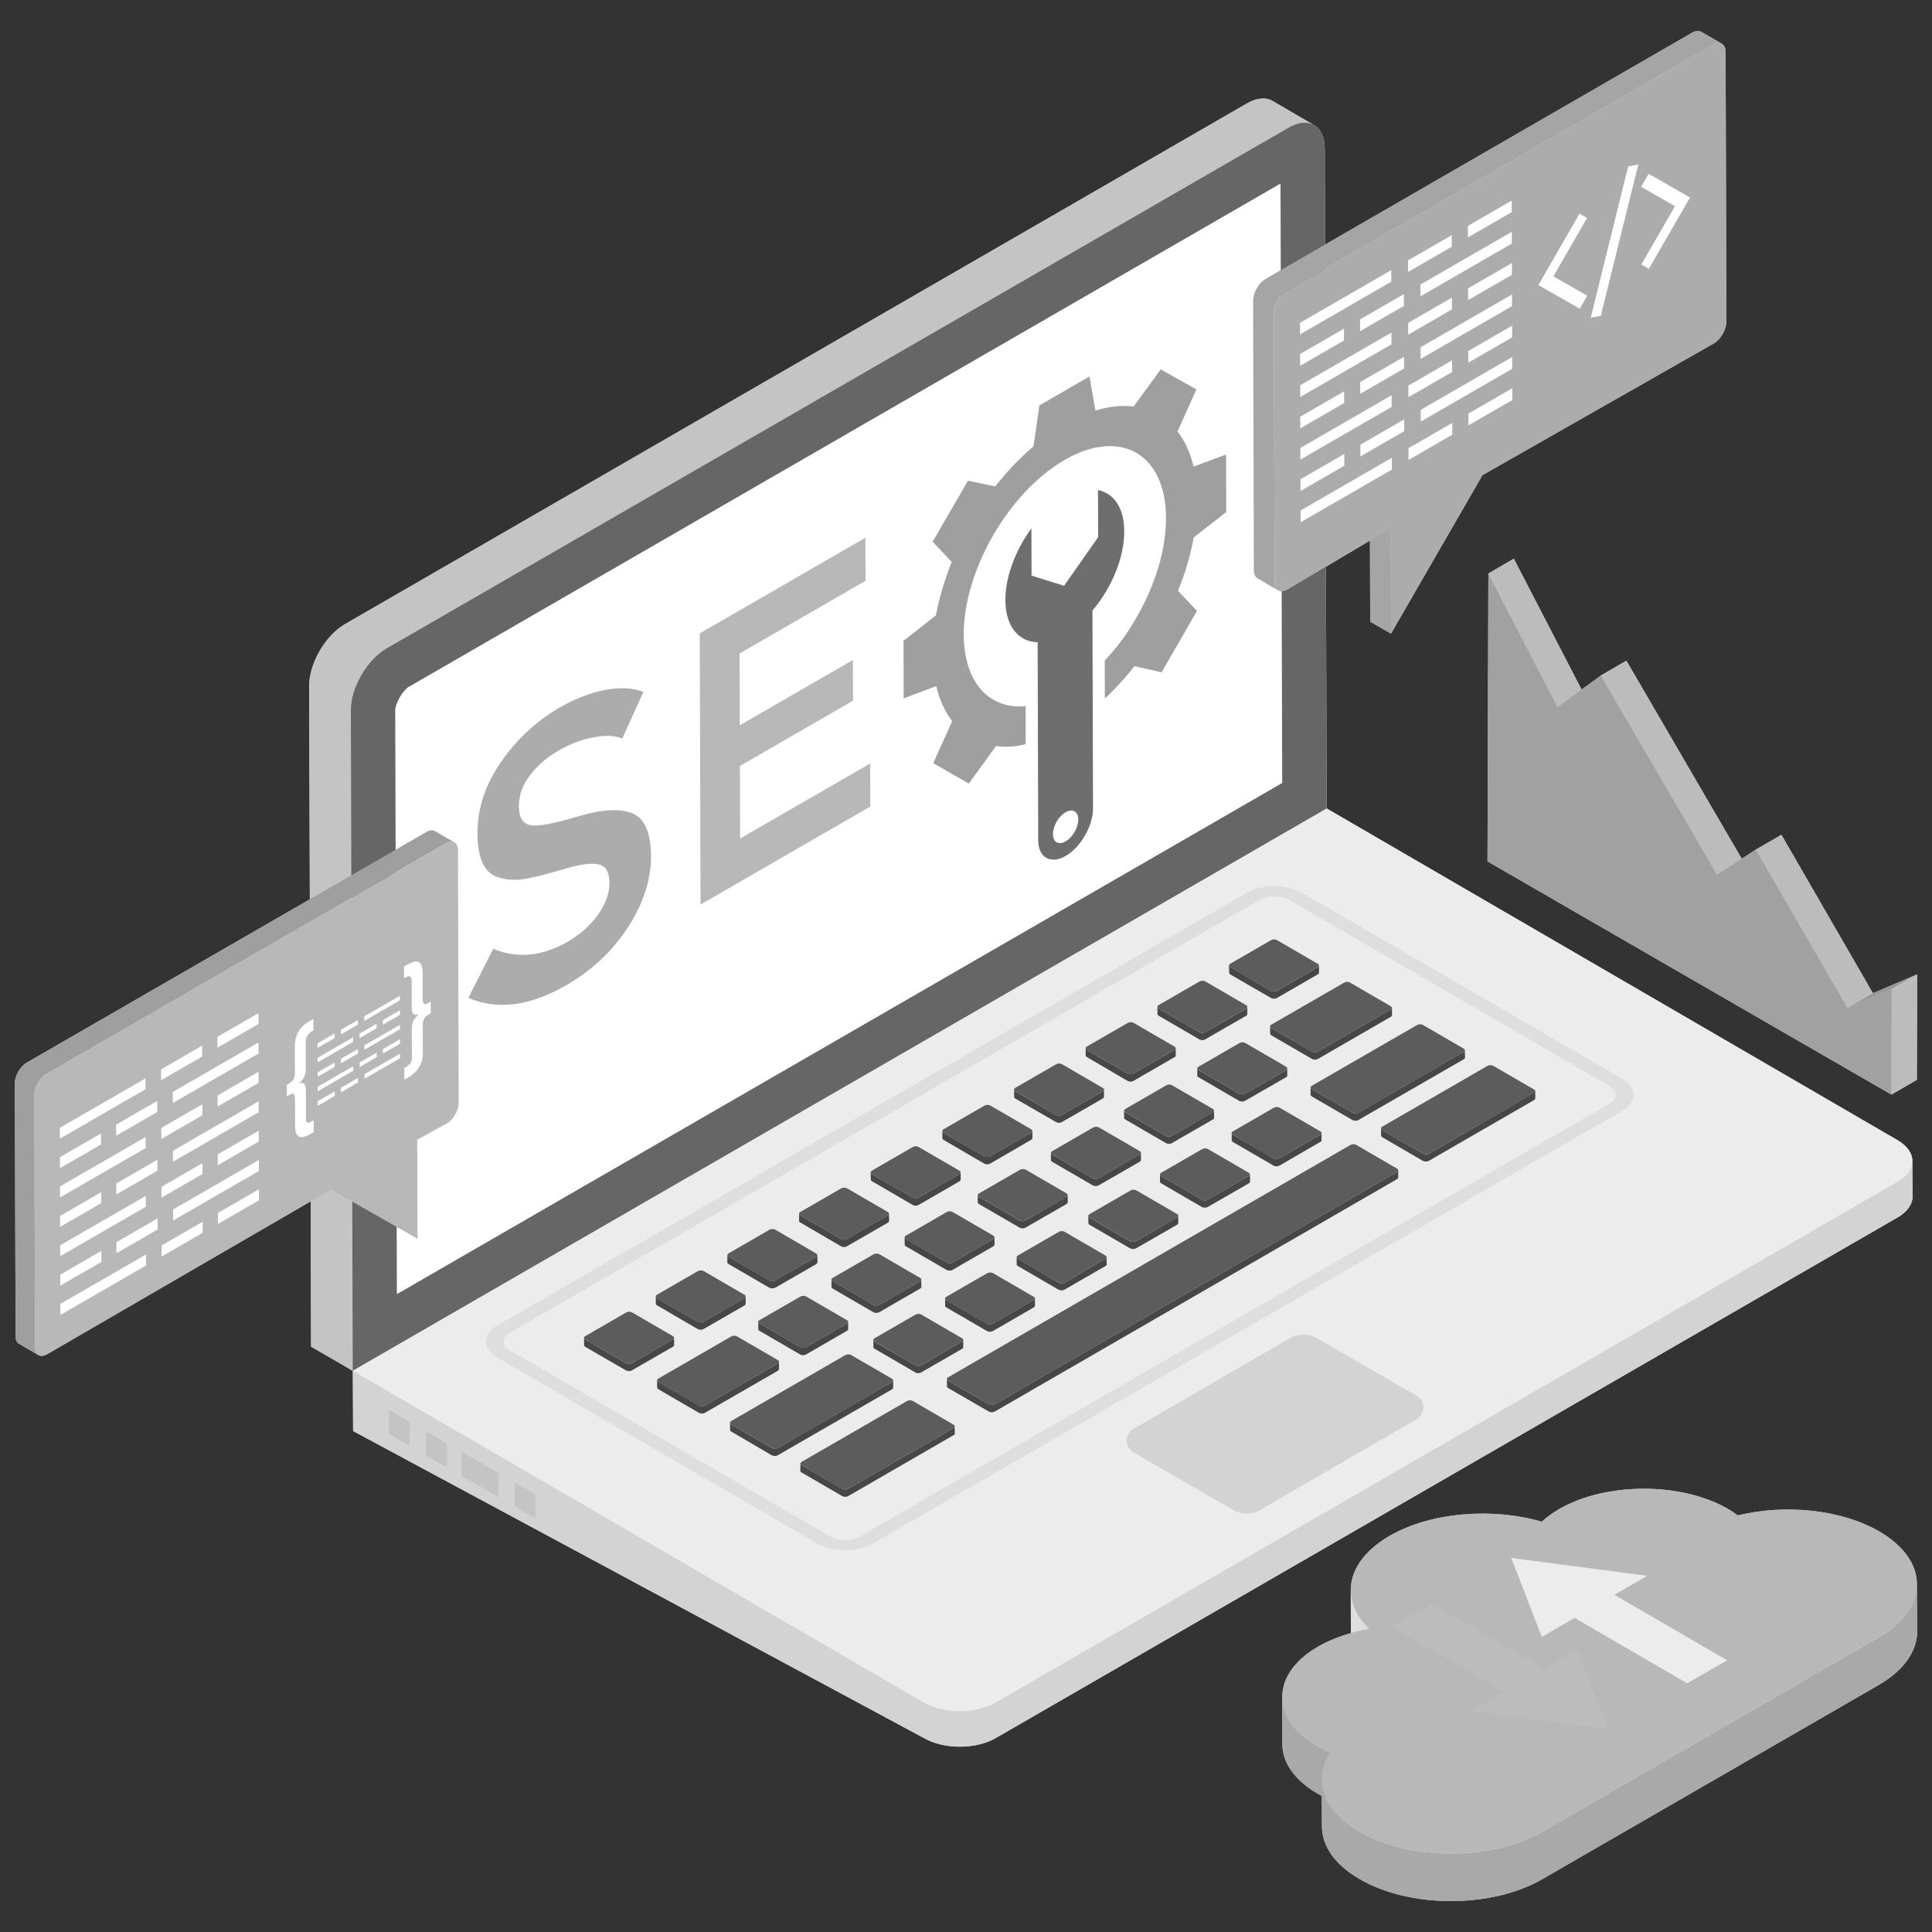
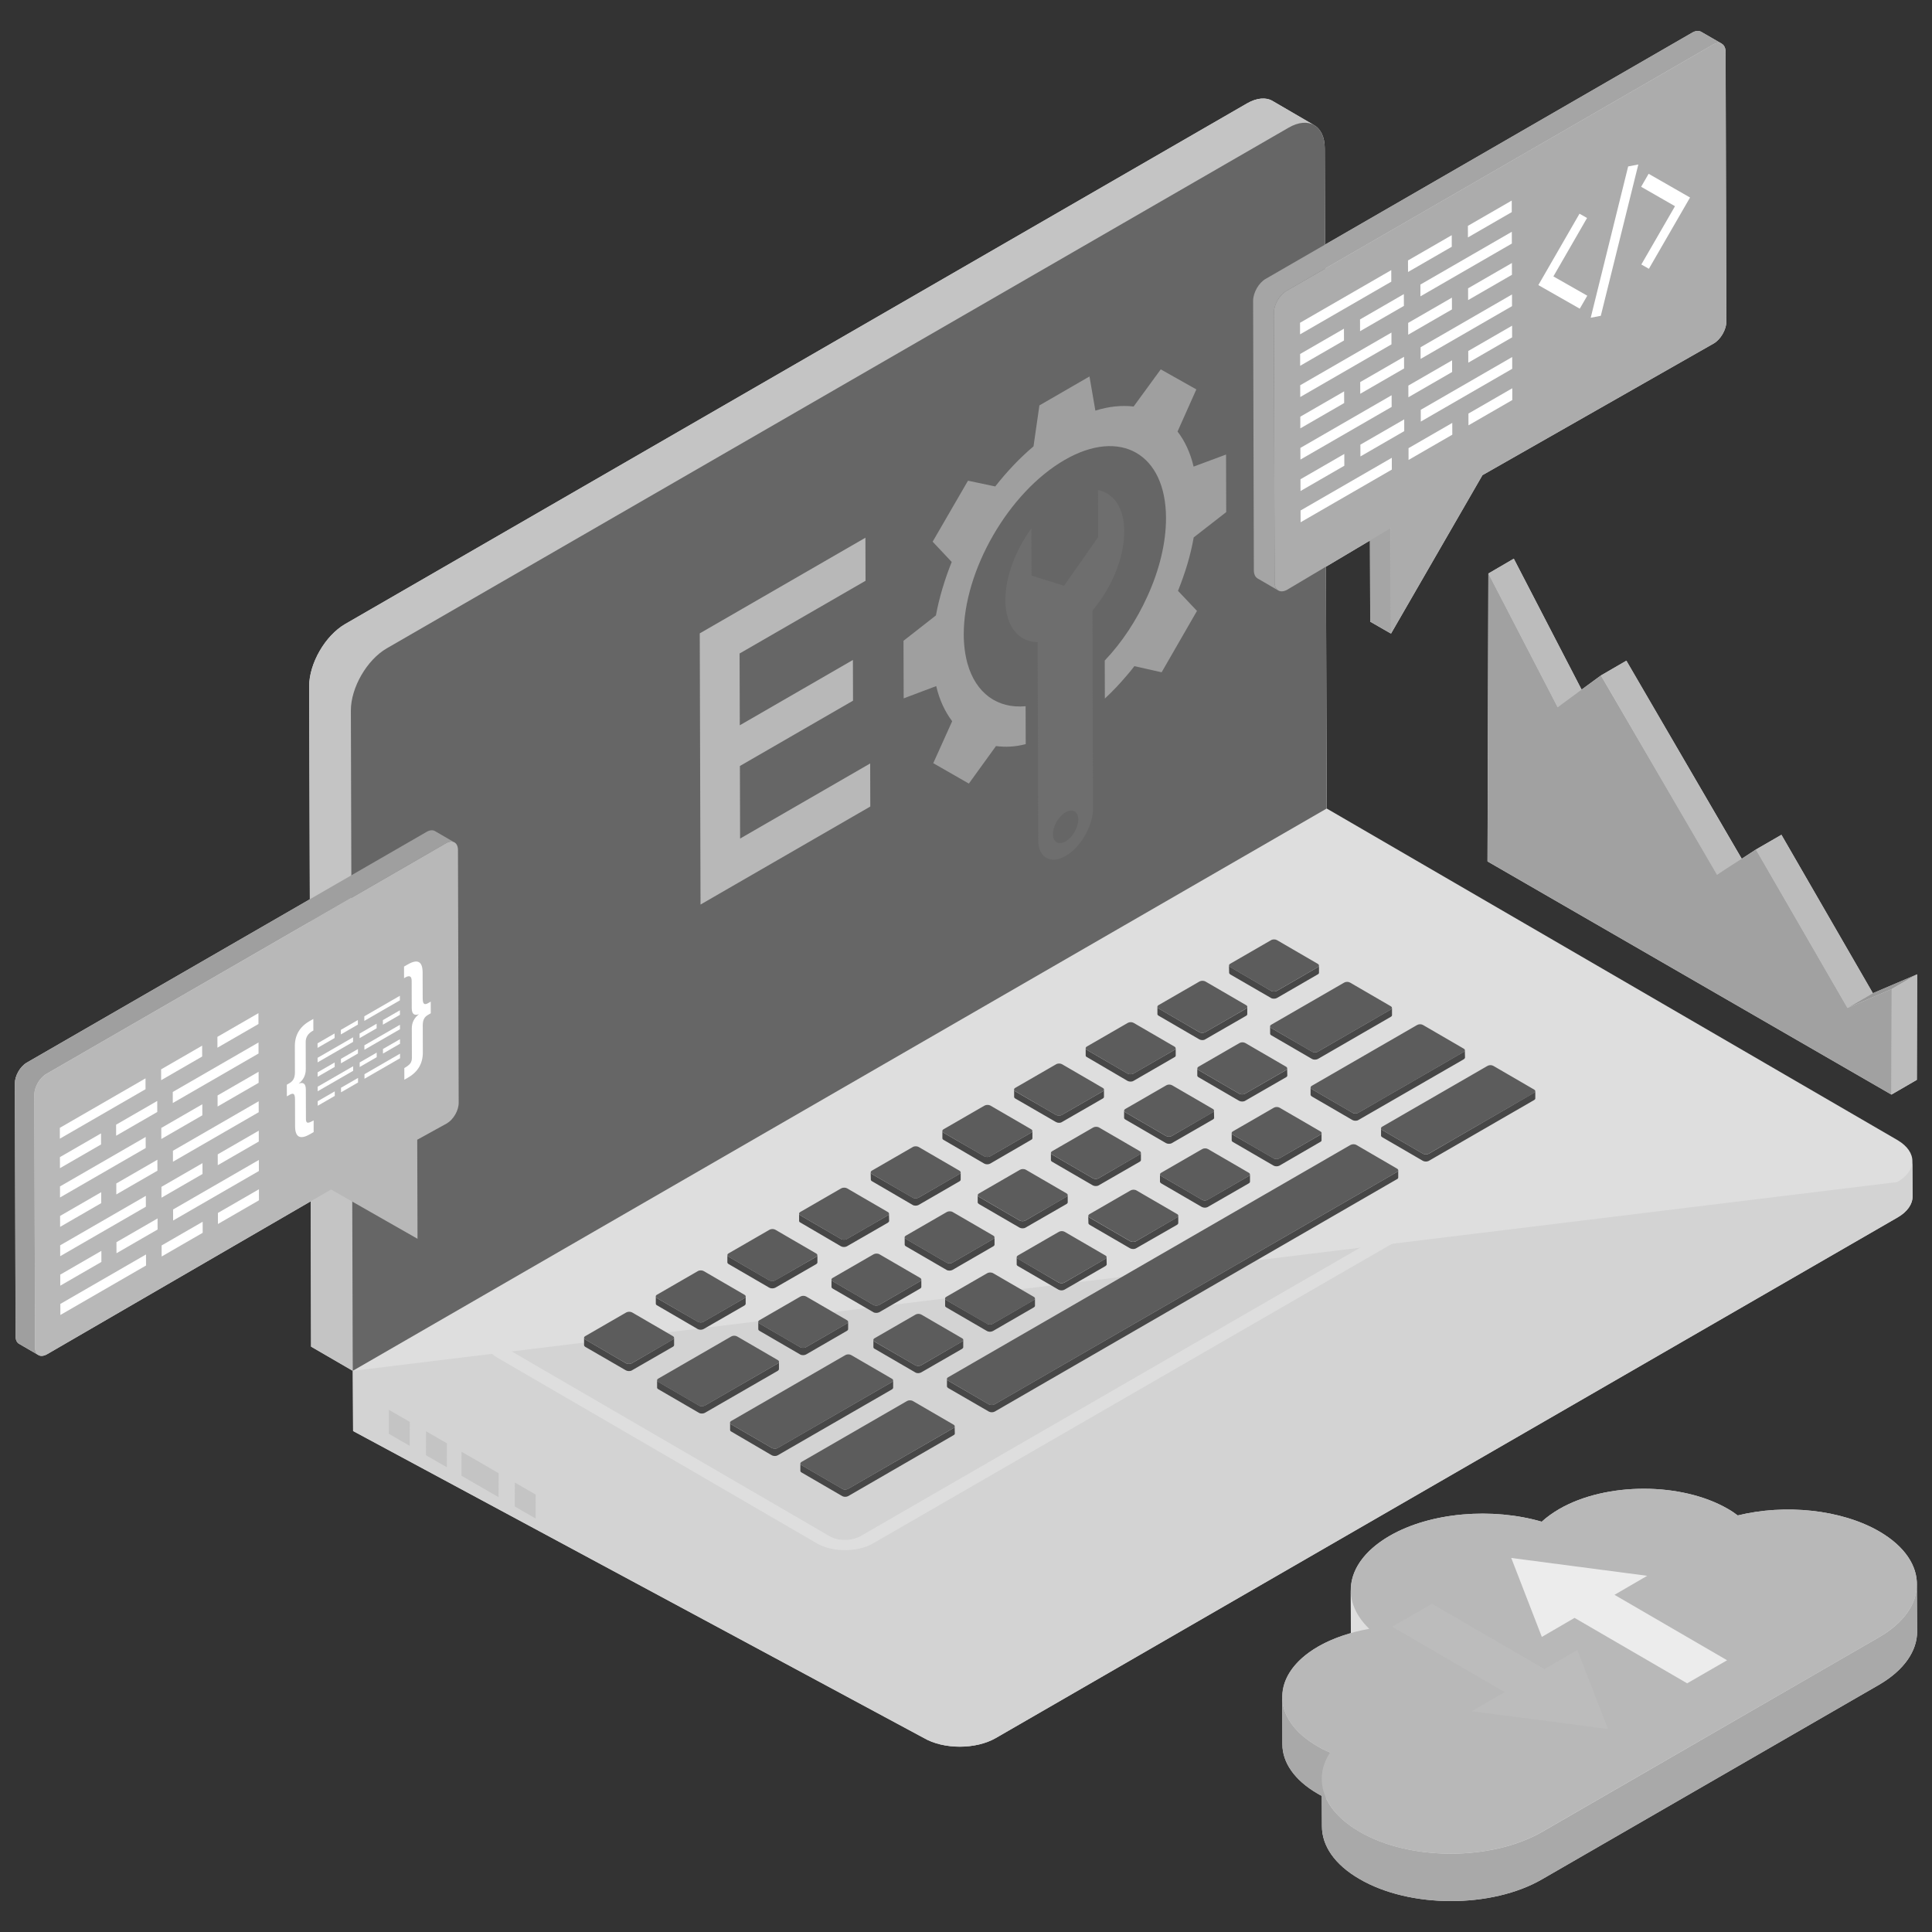
<svg xmlns="http://www.w3.org/2000/svg" viewBox="0 0 130 130" id="SearchEngineOptimization">
  <rect x="0" y="0" width="130" height="130" fill="#333333" stroke="none" />
  <path fill="#dedede" d="M128.98,106.702l0.02,3.08c0,1.3-0.86,2.59-2.56,3.58l-22.68,13.09   c-3.38,1.96-8.9,1.96-12.28-0.02c-1.69-0.97-2.53-2.25-2.53-3.54l-0.01-2.05   c-0.1-0.05-0.2-0.1-0.29-0.16c-1.57-0.91-2.36-2.11-2.36-3.31l-0.01-3.19   c0,0.07,0.01,0.15,0.02,0.22c-0.11-1.3,0.68-2.62,2.4-3.61   c0.66-0.38,1.4-0.67,2.2-0.9l-0.01-2.9c0,0.03,0,0.05,0.01,0.07   c-0.04-1.34,0.83-2.69,2.61-3.72c2.78-1.6,6.92-1.91,10.23-0.95   c0.34-0.31,0.73-0.59,1.19-0.86c3.15-1.81,8.23-1.81,11.35,0.01   c0.24,0.13,0.45,0.28,0.65,0.43c3.17-0.78,6.96-0.41,9.53,1.08   C128.19,104.062,129.03,105.382,128.98,106.702z" class="colord4dae8 svgShape" />
  <polygon fill="#dedede" points="109.43 44.462 117.2 57.782 118.15 57.162 119.87 56.172 126.02 66.832 129 65.562 128.98 72.662 127.27 73.652 100.09 57.962 100.15 38.592 101.86 37.592 106.42 46.402 107.72 45.452" class="colord4dae8 svgShape" />
  <path fill="#dedede" d="M127.68,81.922L67,116.952c-1.34,0.77-3.5,0.77-4.83,0L23.76,96.292   l-0.02-4.05l-2.81-1.63l-0.02-9.78L3.17,91.122c-0.23,0.13-0.44,0.14-0.58,0.06l-1.31-0.76   C1.13,90.332,1.05,90.162,1.05,89.902L1,72.892c0-0.5,0.35-1.13,0.8-1.39l19.05-10.99   L20.8,46.182c0-1.54,1.08-3.41,2.42-4.19L83.9,6.962c0.67-0.39,1.29-0.43,1.73-0.17   l2.76,1.61l0.02,0.01c0.45,0.25,0.73,0.79,0.73,1.57l0.02,6.48L113.86,2.202   c0.23-0.14,0.45-0.15,0.61-0.06l1.39,0.8V2.952c0.16,0.09,0.25,0.28,0.25,0.55   l0.05,18.13c0.01,0.54-0.38,1.21-0.85,1.48l-15.56,8.86l-6.15,10.66l-0.02-7.09h-0.01   l0.02,7.09l-1.39-0.8l-0.02-5.46l-2.96,1.76l0.05,16.27l38.42,22.32   c0.67,0.4,1,0.91,0.99,1.43l0.01,2.36C128.69,81.012,128.36,81.532,127.68,81.922z" class="colord4dae8 svgShape" />
  <path fill="#c4c4c4" d="M88.434,8.427c-0.438-0.259-0.059,0.252-0.735,0.65L27.023,44.105      c-1.343,0.776-2.417,2.646-2.417,4.188l-0.866,43.949L20.934,90.611l-0.129-44.43      c0-1.542,1.074-3.412,2.417-4.188l60.675-35.028c0.676-0.388,1.293-0.428,1.731-0.169L88.434,8.427z" class="colorbac1ce svgShape" />
  <path fill="#666666" d="M86.706,8.592c1.34-0.774,2.43-0.153,2.434,1.387l0.126,44.427L23.735,92.24     L23.609,47.813c-0.004-1.54,1.078-3.415,2.418-4.189L86.706,8.592z" class="color5b5e71 svgShape" />
-   <path fill="#ffffff" d="M26.594,47.805c-0.002-0.476,0.509-1.356,0.926-1.596l58.642-33.857l0.115,40.334     l-59.572,34.393L26.594,47.805z" class="colorffffff svgShape" />
  <path fill="#d3d3d3" d="M23.739,92.241l0.02,4.049l38.411,20.659c1.333,0.776,3.492,0.776,4.835,0      L127.68,81.92c0.676-0.388,1.015-0.905,1.015-1.413l-0.02-2.373      c0,0.507-0.338,1.015-1.015,1.403L23.739,92.241z" class="colorcad0dd svgShape" />
-   <path fill="#ececec" d="M23.744,92.238l38.412,22.322c1.331,0.774,3.497,0.774,4.837,0l60.672-35.029      c1.347-0.777,1.354-2.032,0.022-2.805l-38.412-22.322L23.744,92.238z" class="colore4e8f4 svgShape" />
  <polygon fill="#c4c4c4" points="34.642 99.756 34.637 101.369 36.041 102.179 36.045 100.567" class="colorbac1ce svgShape" />
  <polygon fill="#c4c4c4" points="31.057 97.686 31.052 99.299 33.546 100.739 33.551 99.127" class="colorbac1ce svgShape" />
  <polygon fill="#c4c4c4" points="28.668 96.307 28.663 97.92 30.067 98.73 30.071 97.117" class="colorbac1ce svgShape" />
  <polygon fill="#c4c4c4" points="26.17 94.865 26.165 96.477 27.568 97.288 27.573 95.675" class="colorbac1ce svgShape" />
  <path fill="#5c5c5c" d="M82.779 64.848c-.107.062-.107.167-.001.229l2.742 1.594c.106.062.288.062.395 0l2.752-1.589c.114-.066.107-.167.001-.229l-2.742-1.594c-.106-.062-.281-.066-.395 0L82.779 64.848zM77.961 67.63c-.114.066-.107.167-.001.229l2.742 1.594c.106.062.281.066.395-0l2.752-1.589c.107-.062.107-.167.001-.229l-2.742-1.594c-.106-.062-.288-.062-.395 0L77.961 67.63zM73.134 70.417c-.107.062-.107.167-.001.229l2.742 1.594c.106.062.288.062.395 0l2.76-1.594c.107-.062.1-.163-.006-.224l-2.742-1.594c-.106-.062-.281-.066-.388-.004L73.134 70.417zM85.545 68.947c-.114.066-.115.163-.001.229l2.735 1.589c.106.062.281.066.395-0l4.903-2.831c.114-.066.107-.167.001-.229l-2.735-1.589c-.114-.066-.281-.066-.395 0L85.545 68.947zM80.65 71.773c-.107.062-.115.163-.001.229l2.735 1.589c.106.062.288.062.395 0l2.752-1.589c.114-.066.107-.167.001-.229l-2.735-1.589c-.114-.066-.281-.066-.395 0L80.65 71.773zM75.725 74.617c-.107.062-.115.163-.001.229l2.735 1.589c.106.062.288.062.395-0l2.76-1.594c.107-.062.1-.163-.006-.224l-2.735-1.589c-.114-.066-.281-.066-.388-.004L75.725 74.617zM70.799 77.46c-.107.062-.115.163-.001.229l2.735 1.589c.106.062.288.062.395-0l2.76-1.594c.107-.062.107-.167.001-.229l-2.735-1.589c-.114-.066-.288-.062-.395 0L70.799 77.46zM65.874 80.304c-.107.062-.115.163-.001.229l2.735 1.589c.106.062.288.062.395 0l2.76-1.594c.107-.062.107-.167.001-.229l-2.735-1.589c-.114-.066-.288-.062-.395-0L65.874 80.304zM60.956 83.143c-.114.066-.115.163-.001.229l2.735 1.589c.106.062.281.066.395 0l2.752-1.589c.107-.062.107-.167.001-.229l-2.735-1.589c-.114-.066-.288-.062-.395 0L60.956 83.143zM56.031 85.987c-.114.066-.115.163-.001.229l2.735 1.589c.106.062.281.066.395-0l2.752-1.589c.107-.062.107-.167.001-.229l-2.735-1.589c-.114-.066-.288-.062-.395 0L56.031 85.987zM51.105 88.831c-.114.066-.115.163-.001.229l2.735 1.589c.106.062.281.066.395-0l2.752-1.589c.114-.066.107-.167.001-.229l-2.735-1.589c-.114-.066-.281-.066-.395 0L51.105 88.831zM68.316 73.199c-.114.066-.107.167-.001.229l2.742 1.594c.106.062.281.066.395 0l2.752-1.589c.114-.066.107-.167.001-.229l-2.742-1.594c-.106-.062-.281-.066-.395 0L68.316 73.199zM63.489 75.986c-.107.062-.107.167-.001.229l2.742 1.594c.106.062.288.062.395 0l2.76-1.594c.107-.062.107-.167.001-.229l-2.742-1.594c-.106-.062-.288-.062-.395 0L63.489 75.986zM58.67 78.768c-.107.062-.107.167-.001.229l2.742 1.594c.106.062.288.062.395 0l2.752-1.589c.114-.066.107-.167.001-.229l-2.742-1.594c-.106-.062-.281-.066-.395 0L58.67 78.768zM53.852 81.55c-.114.066-.107.167-.001.229l2.742 1.594c.106.062.281.066.395 0l2.752-1.589c.107-.062.107-.167.001-.229l-2.742-1.594c-.106-.062-.288-.062-.395 0L53.852 81.55zM49.025 84.336c-.107.062-.107.167-.001.229l2.742 1.594c.106.062.288.062.395 0l2.76-1.594c.107-.062.1-.163-.006-.224l-2.742-1.594c-.106-.062-.281-.066-.388-.004L49.025 84.336zM44.207 87.118c-.114.066-.107.167-.001.229l2.742 1.594c.106.062.281.066.395 0l2.752-1.589c.114-.066.107-.167.001-.229l-2.742-1.594c-.106-.062-.281-.066-.395 0L44.207 87.118zM39.38 89.905c-.107.062-.107.167-.001.229l2.742 1.594c.106.062.288.062.395 0l2.76-1.594c.107-.062.107-.167.001-.229l-2.742-1.594c-.106-.062-.288-.062-.395 0L39.38 89.905zM44.296 92.762c-.107.062-.115.163-.001.229l2.735 1.589c.106.062.288.062.395 0l4.91-2.835c.114-.066.107-.167.001-.229l-2.735-1.589c-.114-.066-.281-.066-.395-0L44.296 92.762zM88.273 73.058c-.107.062-.115.163-.001.229l2.735 1.589c.114.066.288.062.395 0l7.083-4.089c.114-.066.115-.163.001-.229l-2.735-1.589c-.114-.066-.281-.066-.395 0L88.273 73.058zM82.959 76.126c-.107.062-.115.163-.001.229l2.735 1.589c.114.066.288.062.395 0l2.76-1.594c.107-.062.107-.158-.006-.224l-2.735-1.589c-.114-.066-.281-.066-.388-.004L82.959 76.126zM78.14 78.909c-.114.066-.115.163-.001.229l2.735 1.589c.114.066.281.066.395 0l2.752-1.589c.114-.066.115-.163.001-.229l-2.735-1.589c-.114-.066-.281-.066-.395 0L78.14 78.909zM73.314 81.695c-.107.062-.115.163-.001.229l2.735 1.589c.114.066.288.062.395 0l2.76-1.594c.107-.062.115-.163.001-.229l-2.735-1.589c-.114-.066-.288-.062-.395 0L73.314 81.695zM68.495 84.477c-.107.062-.115.163-.001.229l2.735 1.589c.114.066.288.062.395 0l2.752-1.589c.114-.066.115-.163.001-.229l-2.735-1.589c-.114-.066-.281-.066-.395 0L68.495 84.477zM63.676 87.259c-.114.066-.115.163-.001.229l2.735 1.589c.114.066.281.066.395 0l2.752-1.589c.107-.062.115-.163.001-.229l-2.735-1.589c-.114-.066-.288-.062-.395 0L63.676 87.259zM58.85 90.046c-.107.062-.115.163-.001.229l2.735 1.589c.114.066.288.062.395 0l2.76-1.594c.107-.062.107-.158-.006-.224l-2.735-1.589c-.114-.066-.281-.066-.388-.004L58.85 90.046zM49.205 95.614c-.107.062-.115.163-.001.229l2.735 1.589c.114.066.288.062.395 0l7.678-4.433c.114-.066.115-.163.001-.229l-2.735-1.589c-.114-.066-.281-.066-.395 0L49.205 95.614zM93.008 75.81c-.107.062-.115.163-.001.229l2.735 1.589c.114.066.288.062.395 0l7.083-4.089c.114-.066.115-.163.001-.229l-2.735-1.589c-.114-.066-.281-.066-.395 0L93.008 75.81zM94 78.862L66.93 94.492c-.11.06-.28.07-.4 0l-2.73-1.59c-.12-.06-.11-.17 0-.23l27.07-15.63c.11-.06.28-.07.4 0l2.73 1.59C94.12 78.702 94.11 78.802 94 78.862z" class="color525566 svgShape" />
  <path fill="#474747" d="M45.273 90.623l-2.758 1.588c-.099.062-.283.062-.394 0l-2.746-1.588c-.049-.037-.074-.074-.074-.111v-.492c0 .037.025.086.074.111l2.746 1.601c.111.062.283.062.394 0l2.758-1.601c.062-.025.086-.074.086-.111v.48C45.359 90.549 45.335 90.586 45.273 90.623zM44.202 87.828c-.049-.025-.074-.062-.074-.111V87.237c0 .037.025.074.074.111l2.746 1.588c.111.062.283.074.394 0l2.758-1.588c.049-.025.074-.074.074-.111v.493c0 .037-.025.074-.074.111l-2.758 1.588c-.111.062-.283.062-.394 0L44.202 87.828zM53.856 82.262c-.062-.025-.086-.074-.086-.111v-.492c0 .049.025.086.086.123l2.734 1.588c.111.062.283.062.394 0l2.758-1.588c.049-.025.074-.074.074-.111l.012.48c0 .049-.037.086-.086.123l-2.758 1.588c-.111.062-.283.062-.394 0L53.856 82.262zM64.088 84.959l2.746-1.588c.062-.025.086-.074.086-.111v.48c0 .049-.025.086-.086.123l-2.746 1.588c-.111.062-.296.062-.394 0l-2.734-1.588c-.062-.037-.086-.074-.086-.123v-.48c0 .037.025.074.086.111l2.734 1.588C63.793 85.021 63.965 85.033 64.088 84.959zM64.236 95.992l.012.468c0 .049-.037.086-.086.111l-7.093 4.1c-.111.062-.283.062-.394 0l-2.734-1.588c-.062-.037-.086-.074-.086-.111V98.479c0 .037.025.086.086.111l2.734 1.588c.111.074.283.062.394 0l7.093-4.088C64.199 96.053 64.236 96.029 64.236 95.992zM63.485 76.697c-.049-.025-.074-.062-.074-.111v-.48c0 .037.025.074.074.111l2.746 1.588c.111.062.283.062.394 0l2.758-1.588c.062-.037.086-.074.086-.123v.492c0 .037-.025.086-.086.111l-2.758 1.601c-.111.062-.283.062-.394 0L63.485 76.697zM49.029 85.057c-.062-.037-.086-.074-.086-.123v-.48c0 .037.025.086.086.111l2.734 1.588c.111.062.296.062.394 0l2.771-1.588c.049-.025.074-.074.074-.111v.493c0 .037-.025.074-.074.111l-2.758 1.588c-.111.062-.296.062-.406 0L49.029 85.057zM58.855 90.759c-.062-.025-.086-.074-.086-.111v-.48c0 .037.025.074.074.111l2.746 1.588c.111.062.283.062.394 0l2.758-1.601c.049-.025.074-.062.074-.111v.493c0 .037-.025.074-.074.111l-2.758 1.588c-.111.062-.283.074-.394 0L58.855 90.759zM58.596 79.369l-.012-.48c0 .037.037.074.086.111l2.746 1.588c.099.062.283.062.394 0l2.746-1.588c.062-.037.086-.074.086-.111v.48c0 .049-.025.086-.086.123l-2.746 1.588c-.111.062-.296.062-.394 0l-2.746-1.601C58.621 79.455 58.596 79.406 58.596 79.369zM54.237 90.648l2.746-1.588c.062-.037.086-.074.086-.111v.48c0 .049-.025.086-.086.123l-2.746 1.588c-.111.062-.296.062-.394 0l-2.734-1.588c-.062-.037-.086-.074-.086-.123v-.48c0 .037.025.074.086.111l2.734 1.588C53.942 90.709 54.114 90.709 54.237 90.648zM52.341 92.236l-4.913 2.832c-.111.062-.296.062-.394 0l-2.734-1.588c-.062-.037-.086-.074-.086-.111v-.492c0 .037.025.086.086.111l2.734 1.588c.099.062.283.062.394 0l4.913-2.832c.049-.037.074-.074.074-.111v.48C52.415 92.162 52.39 92.199 52.341 92.236zM58.769 88.296l-2.734-1.588c-.062-.037-.086-.074-.086-.123v-.48c0 .037.025.074.086.111l2.734 1.588c.099.062.271.062.394 0l2.746-1.588c.062-.025.086-.074.086-.111v.48c0 .049-.025.086-.086.123l-2.746 1.588C59.052 88.357 58.867 88.357 58.769 88.296zM60.013 93.492l-7.684 4.433c-.098.062-.271.062-.394 0l-2.734-1.601c-.049-.025-.074-.062-.074-.111v-.48c0 .037.025.074.074.111l2.734 1.588c.123.062.296.062.394 0l7.684-4.433c.062-.037.086-.074.086-.111v.48C60.099 93.406 60.074 93.455 60.013 93.492zM66.415 89.564l-2.734-1.588c-.062-.037-.086-.074-.086-.111v-.493c0 .037.025.086.074.111l2.746 1.588c.111.074.271.074.394 0l2.746-1.588c.062-.025.086-.074.086-.111V87.865c0 .037-.025.074-.086.111l-2.746 1.588C66.686 89.626 66.526 89.626 66.415 89.564zM73.139 71.131c-.062-.025-.086-.074-.086-.111V70.528c0 .049.025.086.086.123l2.734 1.588c.111.062.296.062.394 0l2.758-1.588c.062-.037.086-.074.086-.111v.48c0 .049-.025.086-.074.111l-2.771 1.601c-.098.062-.283.062-.394 0L73.139 71.131zM80.872 81.216l-2.734-1.588c-.049-.037-.086-.074-.086-.111v-.492c0 .037.037.086.086.111l2.734 1.588c.111.074.283.074.394 0l2.758-1.588c.049-.025.086-.074.086-.111v.48c0 .049-.025.086-.086.123l-2.758 1.588C81.155 81.277 80.995 81.277 80.872 81.216zM71.23 86.781l-2.734-1.588c-.062-.037-.086-.074-.086-.111v-.493c0 .049.025.086.086.111l2.734 1.601c.111.062.283.062.394 0l2.758-1.601c.037-.025.074-.062.074-.099l.012.48c0 .037-.037.074-.086.111l-2.758 1.588C71.513 86.843 71.341 86.843 71.23 86.781zM73.927 79.282l2.758-1.601c.062-.025.086-.074.086-.111v.48c0 .049-.025.086-.086.123l-2.758 1.588c-.099.062-.283.062-.394 0l-2.734-1.588c-.049-.025-.086-.074-.086-.111v-.492c0 .049.025.086.086.123l2.734 1.588C73.644 79.344 73.816 79.344 73.927 79.282zM69.001 82.127l2.758-1.601c.062-.025.086-.074.086-.111v.48c0 .049-.025.086-.086.123l-2.758 1.588c-.099.062-.283.062-.394 0l-2.734-1.588c-.049-.037-.086-.074-.086-.111v-.492c0 .049.025.086.086.123l2.734 1.588C68.718 82.189 68.89 82.189 69.001 82.127zM76.045 83.999l-2.734-1.588c-.049-.037-.074-.074-.074-.111l-.012-.492c0 .049.037.086.086.123l2.734 1.588c.111.062.296.062.394 0l2.758-1.601c.062-.025.086-.074.086-.111v.48c0 .049-.025.086-.074.123l-2.771 1.588C76.34 84.06 76.168 84.06 76.045 83.999zM77.966 68.348c-.062-.037-.086-.074-.086-.111v-.493c0 .037.025.086.074.111l2.746 1.601c.111.062.283.062.394 0l2.758-1.588c.049-.037.074-.074.074-.123v.493c0 .037-.025.086-.074.111l-2.758 1.588c-.111.074-.283.062-.394 0L77.966 68.348zM68.312 73.914c-.049-.025-.074-.074-.074-.111v-.493c0 .049.025.086.074.123l2.746 1.588c.111.062.283.062.394 0l2.758-1.588c.049-.037.074-.074.074-.111v.48c0 .037-.025.086-.074.111l-2.758 1.588c-.111.074-.283.062-.394 0L68.312 73.914zM78.852 76.438l2.758-1.601c.037-.025.074-.049.074-.086l.012.468c0 .037-.025.074-.086.111l-2.758 1.588c-.099.062-.283.062-.394 0l-2.734-1.588c-.049-.025-.086-.074-.086-.111v-.492c0 .049.025.086.086.123l2.734 1.588C78.569 76.5 78.741 76.5 78.852 76.438zM82.706 65.454l-.012-.493c0 .049.037.086.086.111l2.746 1.601c.099.062.283.062.394 0l2.746-1.588c.062-.037.086-.074.086-.123v.493c0 .037-.025.086-.086.111l-2.746 1.588c-.111.062-.296.062-.394 0l-2.746-1.588C82.731 65.528 82.706 65.491 82.706 65.454zM83.383 74.074l-2.734-1.588c-.049-.025-.086-.074-.086-.111v-.48c0 .037.025.074.086.111l2.734 1.588c.111.062.283.062.394 0l2.758-1.588c.049-.037.074-.074.074-.123l.012.492c0 .037-.037.086-.086.111l-2.758 1.588C83.679 74.135 83.494 74.135 83.383 74.074zM93.998 78.864c.062-.037.086-.074.086-.123v.493c0 .037-.025.086-.086.111L66.933 94.982c-.111.062-.283.062-.394 0l-2.746-1.588c-.049-.037-.074-.074-.074-.123v-.48c0 .037.025.086.074.111l2.734 1.588c.123.074.296.062.406 0L93.998 78.864zM85.698 78.433l-2.734-1.588c-.062-.037-.086-.074-.086-.111v-.493c0 .037.025.086.074.111l2.746 1.588c.111.074.283.062.394 0l2.758-1.588c.049-.037.074-.074.074-.111v.493c0 .037-.025.074-.074.098l-2.758 1.601C85.982 78.494 85.809 78.494 85.698 78.433zM88.678 70.762l4.901-2.832c.049-.025.086-.074.086-.111v.493c0 .037-.025.074-.086.111l-4.901 2.832c-.123.062-.296.062-.394 0l-2.734-1.588c-.062-.037-.086-.074-.086-.123v-.48c0 .037.025.086.074.111l2.746 1.588C88.383 70.823 88.555 70.835 88.678 70.762zM91.4 74.874l7.08-4.088c.062-.037.086-.074.086-.111l.012.48c0 .049-.037.086-.086.123l-7.093 4.088c-.099.062-.283.062-.394 0l-2.734-1.588c-.049-.037-.086-.074-.086-.123v-.48c0 .037.037.074.086.111l2.734 1.588C91.116 74.948 91.301 74.936 91.4 74.874zM103.307 73.421v.492c0 .037-.025.074-.086.111l-7.08 4.088c-.111.062-.283.062-.394 0l-2.734-1.588c-.062-.037-.086-.074-.086-.111v-.493c0 .049.025.086.086.123l2.734 1.588c.111.062.283.062.394 0l7.08-4.1C103.282 73.507 103.307 73.458 103.307 73.421z" class="color3f434f svgShape" />
  <path fill="#5c5c5c" d="M53.939,98.366c-0.107,0.062-0.115,0.163-0.001,0.229l2.735,1.589       c0.114,0.066,0.288,0.062,0.395-0l7.091-4.094c0.107-0.062,0.115-0.163,0.001-0.229       l-2.735-1.589c-0.114-0.066-0.288-0.062-0.395,0L53.939,98.366z" class="color525566 svgShape" />
  <path fill="#dedede" d="M83.878,60.083c1.037-0.599,2.724-0.599,3.754,0l21.513,12.502        c1.03,0.599,1.025,1.576-0.012,2.175l-50.398,29.098c-1.037,0.599-2.724,0.599-3.754-0        L33.467,91.355c-1.03-0.599-1.025-1.576,0.012-2.175L83.878,60.083z M55.826,103.369        c0.568,0.33,1.495,0.33,2.067,0l50.398-29.098c0.572-0.33,0.575-0.867,0.007-1.197        L86.786,60.572c-0.568-0.33-1.495-0.33-2.067-0L34.32,89.669        c-0.572,0.33-0.575,0.867-0.007,1.197L55.826,103.369L55.826,103.369z" class="colord4dae8 svgShape" />
-   <path fill="#d3d3d3" d="M95.317,95.494l-10.508,6.102c-0.576,0.335-1.266,0.335-1.832,0.01      l-6.698-3.872c-0.617-0.345-0.617-1.225-0.021-1.58l10.518-6.102      c0.565-0.335,1.266-0.335,1.832-0.01l6.709,3.872C95.924,94.259,95.924,95.138,95.317,95.494z" class="colorcad0dd svgShape" />
-   <path fill="#acacac" d="M37.676,47.6c1.013-0.585,2.027-0.972,3.019-1.173      c1.003-0.195,1.868-0.151,2.596,0.132l-1.421,3.14c-0.474-0.204-1.108-0.248-1.915-0.087      c-0.795,0.141-1.591,0.441-2.374,0.893c-0.783,0.452-1.416,1.003-1.922,1.666      c-0.494,0.643-0.746,1.345-0.744,2.086c0.002,0.741,0.257,1.164,0.753,1.262      c0.508,0.104,1.568-0.084,3.205-0.578c1.625-0.487,2.847-0.557,3.679-0.215      c0.831,0.342,1.249,1.306,1.254,2.894c0.004,1.588-0.522,3.191-1.555,4.781      c-1.045,1.597-2.414,2.891-4.118,3.875c-2.476,1.429-4.69,1.713-6.618,0.866l1.675-3.3      c1.617,0.67,3.277,0.52,5.005-0.477c0.864-0.499,1.554-1.122,2.059-1.839      c0.505-0.716,0.757-1.431,0.755-2.133s-0.245-1.117-0.719-1.229      c-0.485-0.118-1.303-0.003-2.467,0.351c-1.164,0.341-2.052,0.562-2.663,0.649      c-0.611,0.075-1.142,0.036-1.615-0.128c-0.947-0.275-1.411-1.266-1.416-2.947      c-0.005-1.694,0.521-3.296,1.59-4.828C34.775,49.738,36.098,48.511,37.676,47.6z" class="colorf9607f svgShape" />
  <polygon fill="#b8b8b8" points="58.232 36.182 58.24 39.08 49.765 43.973 49.779 48.803 57.39 44.408 57.398 47.147 49.786 51.542 49.8 56.425 58.552 51.372 58.56 54.27 47.137 60.865 47.085 42.618" class="color748bfd svgShape" />
  <path fill="#9f9f9f" d="M73.309,25.331l0.396,2.299c0.926-0.29,1.779-0.368,2.574-0.277l1.825-2.499      l2.395,1.348l-1.265,2.835c0.487,0.632,0.857,1.416,1.081,2.36l2.183-0.812l0.011,3.874      l-2.187,1.703c-0.21,1.203-0.574,2.394-1.057,3.594l1.277,1.351l-2.379,4.13l-1.833-0.413      c-0.161,0.211-0.323,0.414-0.491,0.605c-0.477,0.563-0.975,1.096-1.496,1.574l-0.007-2.557      c1.166-1.223,2.14-2.715,2.864-4.308c0.804-1.758,1.263-3.595,1.258-5.291      c-0.012-4.313-3.07-6.064-6.816-3.901c-3.775,2.18-6.806,7.446-6.794,11.759      c0.002,0.709,0.092,1.358,0.248,1.936c0.565,2.007,2.017,3.054,3.915,2.88l0.007,2.549      c-0.713,0.192-1.375,0.211-2.001,0.132l-1.825,2.524l-2.395-1.373l1.272-2.822      c-0.48-0.644-0.85-1.411-1.073-2.364l-2.19,0.825l-0.011-3.874l2.18-1.707      c0.225-1.203,0.589-2.411,1.064-3.598l-1.284-1.364l2.379-4.104l1.833,0.387      c0.792-1.007,1.65-1.916,2.575-2.695l0.397-2.757L73.309,25.331z" class="color75ca75 svgShape" />
  <path fill="#6e6e6e" d="M75.625,35.271c0.182,1.882-0.717,4.167-2.117,5.812l0.038,13.326      c0.002,0.574-0.21,1.237-0.539,1.799c-0.329,0.588-0.791,1.091-1.298,1.384      c-1.021,0.589-1.846,0.111-1.85-1.054l-0.038-13.326c-1.288-0.026-2.166-1.066-2.171-2.838      c-0.004-1.578,0.697-3.378,1.752-4.824l0.009,3.182l2.187,0.682l2.293-3.268l-0.009-3.173      C74.832,33.167,75.497,33.984,75.625,35.271z M71.706,56.613c0.47-0.271,0.851-0.931,0.849-1.479      c-0.002-0.532-0.385-0.75-0.855-0.479c-0.477,0.276-0.851,0.931-0.849,1.462      C70.852,56.666,71.228,56.889,71.706,56.613" class="color4c7891 svgShape" />
  <g fill="#000000" class="color000000 svgShape">
    <path fill="#a5a5a5" d="M115.867,2.951c-0.159-0.089-0.377-0.079-0.615,0.059L86.569,19.573     c-0.476,0.268-0.852,0.932-0.852,1.477l0.05,18.128c0,0.278,0.099,0.466,0.248,0.555l-1.398-0.813     c-0.149-0.089-0.248-0.277-0.248-0.555l-0.05-18.118c0-0.555,0.377-1.219,0.852-1.487     l28.684-16.562c0.238-0.139,0.456-0.149,0.615-0.059L115.867,2.951z" class="colorfa5168 svgShape" />
    <polygon fill="#a5a5a5" points="93.575 35.533 93.595 42.63 92.197 41.827 92.177 34.72" class="colorfa5168 svgShape" />
    <path fill="#acacac" d="M115.25,3.01c0.475-0.274,0.862-0.061,0.863,0.492l0.051,18.128     c0.002,0.545-0.383,1.212-0.858,1.486l-15.554,8.856L93.597,42.634l-0.02-7.097l-6.949,4.136     c-0.475,0.274-0.862,0.053-0.863-0.492l-0.051-18.128c-0.002-0.553,0.383-1.212,0.858-1.486     L115.25,3.01z" class="colorf9607f svgShape" />
    <polygon fill="#ffffff" points="93.651 30.805 93.653 31.598 87.515 35.142 87.512 34.349" class="colorffffff svgShape" />
    <polygon fill="#ffffff" points="90.455 30.545 90.457 31.338 87.509 33.04 87.506 32.248" class="colorffffff svgShape" />
    <polygon fill="#ffffff" points="94.486 28.218 94.488 29.01 91.54 30.713 91.537 29.92" class="colorffffff svgShape" />
    <polygon fill="#ffffff" points="93.639 26.595 93.641 27.38 87.503 30.924 87.5 30.139" class="colorffffff svgShape" />
    <polygon fill="#ffffff" points="90.443 26.335 90.446 27.12 87.497 28.823 87.494 28.038" class="colorffffff svgShape" />
    <polygon fill="#ffffff" points="94.474 24.008 94.477 24.793 91.528 26.496 91.525 25.71" class="colorffffff svgShape" />
    <polygon fill="#ffffff" points="93.627 22.378 93.629 23.17 87.491 26.714 87.488 25.922" class="colorffffff svgShape" />
    <polygon fill="#ffffff" points="90.431 22.117 90.434 22.91 87.485 24.613 87.482 23.82" class="colorffffff svgShape" />
    <polygon fill="#ffffff" points="93.615 18.175 93.617 18.953 87.479 22.497 87.476 21.719" class="colorffffff svgShape" />
    <polygon fill="#ffffff" points="94.462 19.79 94.465 20.583 91.516 22.285 91.513 21.493" class="colorffffff svgShape" />
    <polygon fill="#ffffff" points="97.684 15.825 97.686 16.604 94.743 18.302 94.741 17.524" class="colorffffff svgShape" />
    <polygon fill="#ffffff" points="101.733 17.697 101.735 18.49 98.786 20.193 98.784 19.4" class="colorffffff svgShape" />
    <polygon fill="#ffffff" points="101.721 13.495 101.723 14.273 98.774 15.975 98.772 15.197" class="colorffffff svgShape" />
    <polygon fill="#ffffff" points="101.727 15.596 101.729 16.389 95.578 19.94 95.576 19.147" class="colorffffff svgShape" />
    <polygon fill="#ffffff" points="101.739 19.813 101.741 20.599 95.59 24.15 95.588 23.365" class="colorffffff svgShape" />
    <polygon fill="#ffffff" points="97.696 20.028 97.698 20.821 94.755 22.52 94.753 21.727" class="colorffffff svgShape" />
    <polygon fill="#ffffff" points="97.708 24.246 97.71 25.031 94.767 26.73 94.765 25.945" class="colorffffff svgShape" />
    <polygon fill="#ffffff" points="97.72 28.456 97.722 29.249 94.779 30.948 94.777 30.155" class="colorffffff svgShape" />
    <polygon fill="#ffffff" points="101.745 21.915 101.747 22.7 98.798 24.403 98.796 23.617" class="colorffffff svgShape" />
    <polygon fill="#ffffff" points="101.751 24.024 101.753 24.816 95.602 28.367 95.6 27.575" class="colorffffff svgShape" />
    <polygon fill="#ffffff" points="101.757 26.125 101.759 26.918 98.81 28.62 98.808 27.828" class="colorffffff svgShape" />
    <polygon fill="#ffffff" points="106.281 14.38 106.789 14.669 104.524 18.599 106.804 19.897 106.299 20.771 103.512 19.183" class="colorffffff svgShape" />
    <polygon fill="#ffffff" points="110.932 11.694 113.719 13.29 110.95 18.086 110.442 17.797 112.707 13.875 110.428 12.568" class="colorffffff svgShape" />
    <polygon fill="#ffffff" points="109.555 11.2 110.239 11.067 107.714 21.251 107.036 21.38" class="colorffffff svgShape" />
  </g>
  <g fill="#000000" class="color000000 svgShape">
    <path fill="#9f9f9f" d="M30.578,56.683c-0.139-0.084-0.344-0.074-0.567,0.056L3.111,72.267     c-0.446,0.26-0.8,0.883-0.8,1.385l0.046,17.016c0,0.251,0.084,0.428,0.232,0.511l-1.311-0.762     c-0.149-0.084-0.232-0.26-0.232-0.511L1,72.89c0-0.502,0.353-1.125,0.8-1.385     l26.9-15.528c0.223-0.13,0.428-0.14,0.567-0.056L30.578,56.683z" class="color75ca75 svgShape" />
    <path fill="#b8b8b8" d="M30.012,56.738c0.445-0.257,0.803-0.047,0.804,0.458l0.048,17.013     c0.001,0.512-0.354,1.127-0.799,1.384l-1.99,1.097l0.019,6.665l-5.819-3.316L3.167,91.123     c-0.451,0.26-0.809,0.057-0.81-0.455L2.308,73.655c-0.001-0.505,0.354-1.127,0.805-1.387     L30.012,56.738z" class="color9ad898 svgShape" />
    <path fill="#ffffff" d="M27.436 64.895c.665-.384.998-.207 1.001.536l.005 1.753c.001.191.031.31.09.351.054.051.149.037.273-.035l.178-.103.002.785-.178.103c-.125.072-.22.161-.273.267-.059.109-.088.263-.088.447l.005 1.821c.002.737-.329 1.304-.994 1.688l-.249.144L27.206 71.867c.196-.113.332-.219.403-.315.071-.103.106-.225.106-.369l-.006-1.978c-.001-.396.159-.713.485-.963-.327.12-.488-.019-.489-.415l-.005-1.828c-.001-.321-.15-.392-.453-.217l-.059.041-.002-.784L27.436 64.895zM21.083 68.562l.002.784-.059.028c-.303.175-.457.421-.456.741l.005 1.828c.001.396-.159.72-.479.973.321-.124.482.009.483.405l.006 1.978c0.0.143.036.225.108.245.071.013.208-.038.41-.155l.002.785-.249.144c-.665.384-.998.201-1.001-.536l-.005-1.821c-.001-.184-.031-.303-.09-.344-.06-.041-.155-.02-.279.052L19.302 73.772l-.002-.785.178-.103c.125-.072.22-.168.279-.284.059-.109.088-.263.088-.454l-.005-1.753c-.002-.744.329-1.304.994-1.688L21.083 68.562z" class="colorffffff svgShape" />
    <polygon fill="#ffffff" points="9.791 72.561 9.793 73.29 4.028 76.619 4.026 75.889" class="colorffffff svgShape" />
    <polygon fill="#ffffff" points="6.798 76.263 6.8 77.007 4.034 78.604 4.032 77.86" class="colorffffff svgShape" />
    <polygon fill="#ffffff" points="10.591 78.036 10.593 78.773 7.827 80.37 7.825 79.633" class="colorffffff svgShape" />
    <polygon fill="#ffffff" points="9.813 80.467 9.815 81.197 4.051 84.525 4.048 83.795" class="colorffffff svgShape" />
    <polygon fill="#ffffff" points="6.809 80.22 6.811 80.956 4.045 82.553 4.043 81.817" class="colorffffff svgShape" />
    <polygon fill="#ffffff" points="9.802 76.504 9.804 77.247 4.039 80.575 4.037 79.832" class="colorffffff svgShape" />
    <polygon fill="#ffffff" points="6.821 84.169 6.823 84.913 4.056 86.51 4.054 85.767" class="colorffffff svgShape" />
    <polygon fill="#ffffff" points="10.58 74.08 10.582 74.823 7.815 76.42 7.813 75.677" class="colorffffff svgShape" />
    <polygon fill="#ffffff" points="10.602 81.986 10.604 82.73 7.838 84.327 7.836 83.583" class="colorffffff svgShape" />
    <polygon fill="#ffffff" points="9.824 84.41 9.826 85.153 4.062 88.482 4.06 87.738" class="colorffffff svgShape" />
    <polygon fill="#ffffff" points="13.602 70.36 13.604 71.09 10.843 72.684 10.841 71.954" class="colorffffff svgShape" />
    <polygon fill="#ffffff" points="17.412 76.08 17.414 76.81 14.653 78.403 14.651 77.673" class="colorffffff svgShape" />
    <polygon fill="#ffffff" points="17.401 72.116 17.403 72.86 14.642 74.454 14.64 73.71" class="colorffffff svgShape" />
    <polygon fill="#ffffff" points="13.624 78.266 13.626 78.996 10.866 80.59 10.864 79.86" class="colorffffff svgShape" />
    <polygon fill="#ffffff" points="17.418 78.051 17.42 78.795 11.649 82.126 11.647 81.383" class="colorffffff svgShape" />
    <polygon fill="#ffffff" points="17.406 74.101 17.408 74.838 11.638 78.17 11.636 77.433" class="colorffffff svgShape" />
    <polygon fill="#ffffff" points="13.613 74.303 13.615 75.047 10.855 76.64 10.853 75.897" class="colorffffff svgShape" />
    <polygon fill="#ffffff" points="13.636 82.209 13.638 82.953 10.877 84.547 10.875 83.803" class="colorffffff svgShape" />
    <polygon fill="#ffffff" points="17.39 68.173 17.392 68.903 14.631 70.497 14.629 69.767" class="colorffffff svgShape" />
    <polygon fill="#ffffff" points="17.423 80.023 17.425 80.766 14.665 82.36 14.663 81.616" class="colorffffff svgShape" />
    <polygon fill="#ffffff" points="17.395 70.145 17.397 70.888 11.627 74.22 11.625 73.476" class="colorffffff svgShape" />
    <polygon fill="#ffffff" points="22.513 69.54 22.514 69.847 21.368 70.509 21.367 70.202" class="colorffffff svgShape" />
    <polygon fill="#ffffff" points="24.092 72.531 24.092 72.838 22.947 73.499 22.946 73.192" class="colorffffff svgShape" />
    <polygon fill="#ffffff" points="23.762 71.744 23.763 72.051 21.377 73.428 21.376 73.121" class="colorffffff svgShape" />
    <polygon fill="#ffffff" points="22.519 71.491 22.52 71.791 21.374 72.453 21.373 72.153" class="colorffffff svgShape" />
    <polygon fill="#ffffff" points="22.524 73.436 22.525 73.742 21.379 74.404 21.379 74.097" class="colorffffff svgShape" />
    <polygon fill="#ffffff" points="24.086 70.586 24.087 70.887 22.941 71.548 22.94 71.248" class="colorffffff svgShape" />
    <polygon fill="#ffffff" points="23.757 69.799 23.758 70.106 21.371 71.484 21.37 71.177" class="colorffffff svgShape" />
    <polygon fill="#ffffff" points="24.081 68.635 24.081 68.942 22.936 69.604 22.935 69.297" class="colorffffff svgShape" />
    <polygon fill="#ffffff" points="26.912 68.955 26.913 69.255 24.52 70.636 24.519 70.336" class="colorffffff svgShape" />
    <polygon fill="#ffffff" points="25.342 68.884 25.343 69.191 24.197 69.853 24.196 69.546" class="colorffffff svgShape" />
    <polygon fill="#ffffff" points="25.347 70.828 25.348 71.135 24.202 71.797 24.202 71.49" class="colorffffff svgShape" />
    <polygon fill="#ffffff" points="26.915 69.924 26.916 70.231 25.77 70.892 25.769 70.585" class="colorffffff svgShape" />
    <polygon fill="#ffffff" points="26.906 67.004 26.907 67.311 24.515 68.692 24.514 68.385" class="colorffffff svgShape" />
    <polygon fill="#ffffff" points="26.909 67.979 26.91 68.286 25.764 68.948 25.763 68.641" class="colorffffff svgShape" />
    <polygon fill="#ffffff" points="26.917 70.899 26.918 71.206 24.526 72.587 24.525 72.28" class="colorffffff svgShape" />
  </g>
  <g fill="#000000" class="color000000 svgShape">
    <polygon fill="#bcbcbc" points="104.812 47.59 106.523 46.595 101.859 37.595 100.148 38.59" class="colorfed57a svgShape" />
    <rect width="1.979" height="15.514" x="111.493" y="43.899" fill="#bcbcbc" transform="rotate(149.838 112.482 51.656)" class="colorfed57a svgShape" />
    <polygon fill="#bcbcbc" points="124.312 67.823 126.023 66.828 119.865 56.172 118.154 57.166" class="colorfed57a svgShape" />
    <polygon fill="#989898" points="127.289 66.553 129 65.558 126.023 66.828 124.312 67.823" class="colorefac41 svgShape" />
    <polygon fill="#bcbcbc" points="127.269 73.652 128.98 72.657 129 65.558 127.289 66.553" class="colorfed57a svgShape" />
    <polygon fill="#a1a1a1" points="100.148 38.59 100.093 57.962 127.269 73.652 127.289 66.553 124.312 67.823 118.154 57.166 115.533 58.856 107.722 45.451 104.812 47.59" class="colorf9bb4a svgShape" />
  </g>
  <g fill="#000000" class="color000000 svgShape">
    <path fill="#dedede" d="M90.888,106.996l0.009,3.19c0.003,0.903,0.417,1.804,1.246,2.603l-0.009-3.19      C91.305,108.8,90.89,107.899,90.888,106.996z" class="colord4dae8 svgShape" />
    <path fill="#a9a9a9" d="M86.277,114.179l0.009,3.19c0.003,1.203,0.79,2.402,2.364,3.317      c0.261,0.151,0.534,0.296,0.857,0.425l-0.009-3.19c-0.323-0.13-0.596-0.274-0.857-0.426      C87.067,116.582,86.28,115.382,86.277,114.179z" class="color576cfb svgShape" />
    <path fill="#a9a9a9" d="M129,109.786c0,1.291-0.861,2.582-2.563,3.58l-22.675,13.088      c-3.385,1.956-8.902,1.956-12.286-0.019c-1.683-0.978-2.524-2.25-2.524-3.541l-0.02-3.189      c0,1.291,0.861,2.563,2.543,3.541c3.385,1.976,8.882,1.976,12.286,0.02l22.655-13.088      c1.702-0.978,2.563-2.269,2.563-3.541L129,109.786z" class="color576cfb svgShape" />
    <path fill="#b8b8b8" d="M93.514,103.34c-2.948,1.702-3.423,4.291-1.38,6.26      c-1.259,0.224-2.444,0.62-3.431,1.19c-3.21,1.853-3.24,4.861-0.063,6.707      c0.261,0.151,0.534,0.296,0.857,0.425c-1.168,1.781-0.507,3.887,1.974,5.329      c3.388,1.969,8.891,1.969,12.288,0.007l22.659-13.082c3.41-1.969,3.428-5.156,0.04-7.125      c-2.569-1.493-6.364-1.861-9.531-1.082c-0.198-0.144-0.409-0.296-0.645-0.433      c-3.127-1.817-8.207-1.817-11.355-0c-0.462,0.267-0.85,0.548-1.188,0.858      C100.435,101.429,96.287,101.739,93.514,103.34z" class="color748bfd svgShape" />
    <polygon fill="#ececec" points="101.689 104.832 103.747 110.145 105.948 108.864 113.525 113.267 116.212 111.715 108.636 107.312 110.837 106.032" class="colore4e8f4 svgShape" />
    <polygon fill="#bcbcbc" points="93.675 109.459 101.244 113.857 99.034 115.143 108.199 116.342 106.133 111.025 103.923 112.31 96.355 107.912" class="colorfed57a svgShape" />
  </g>
</svg>